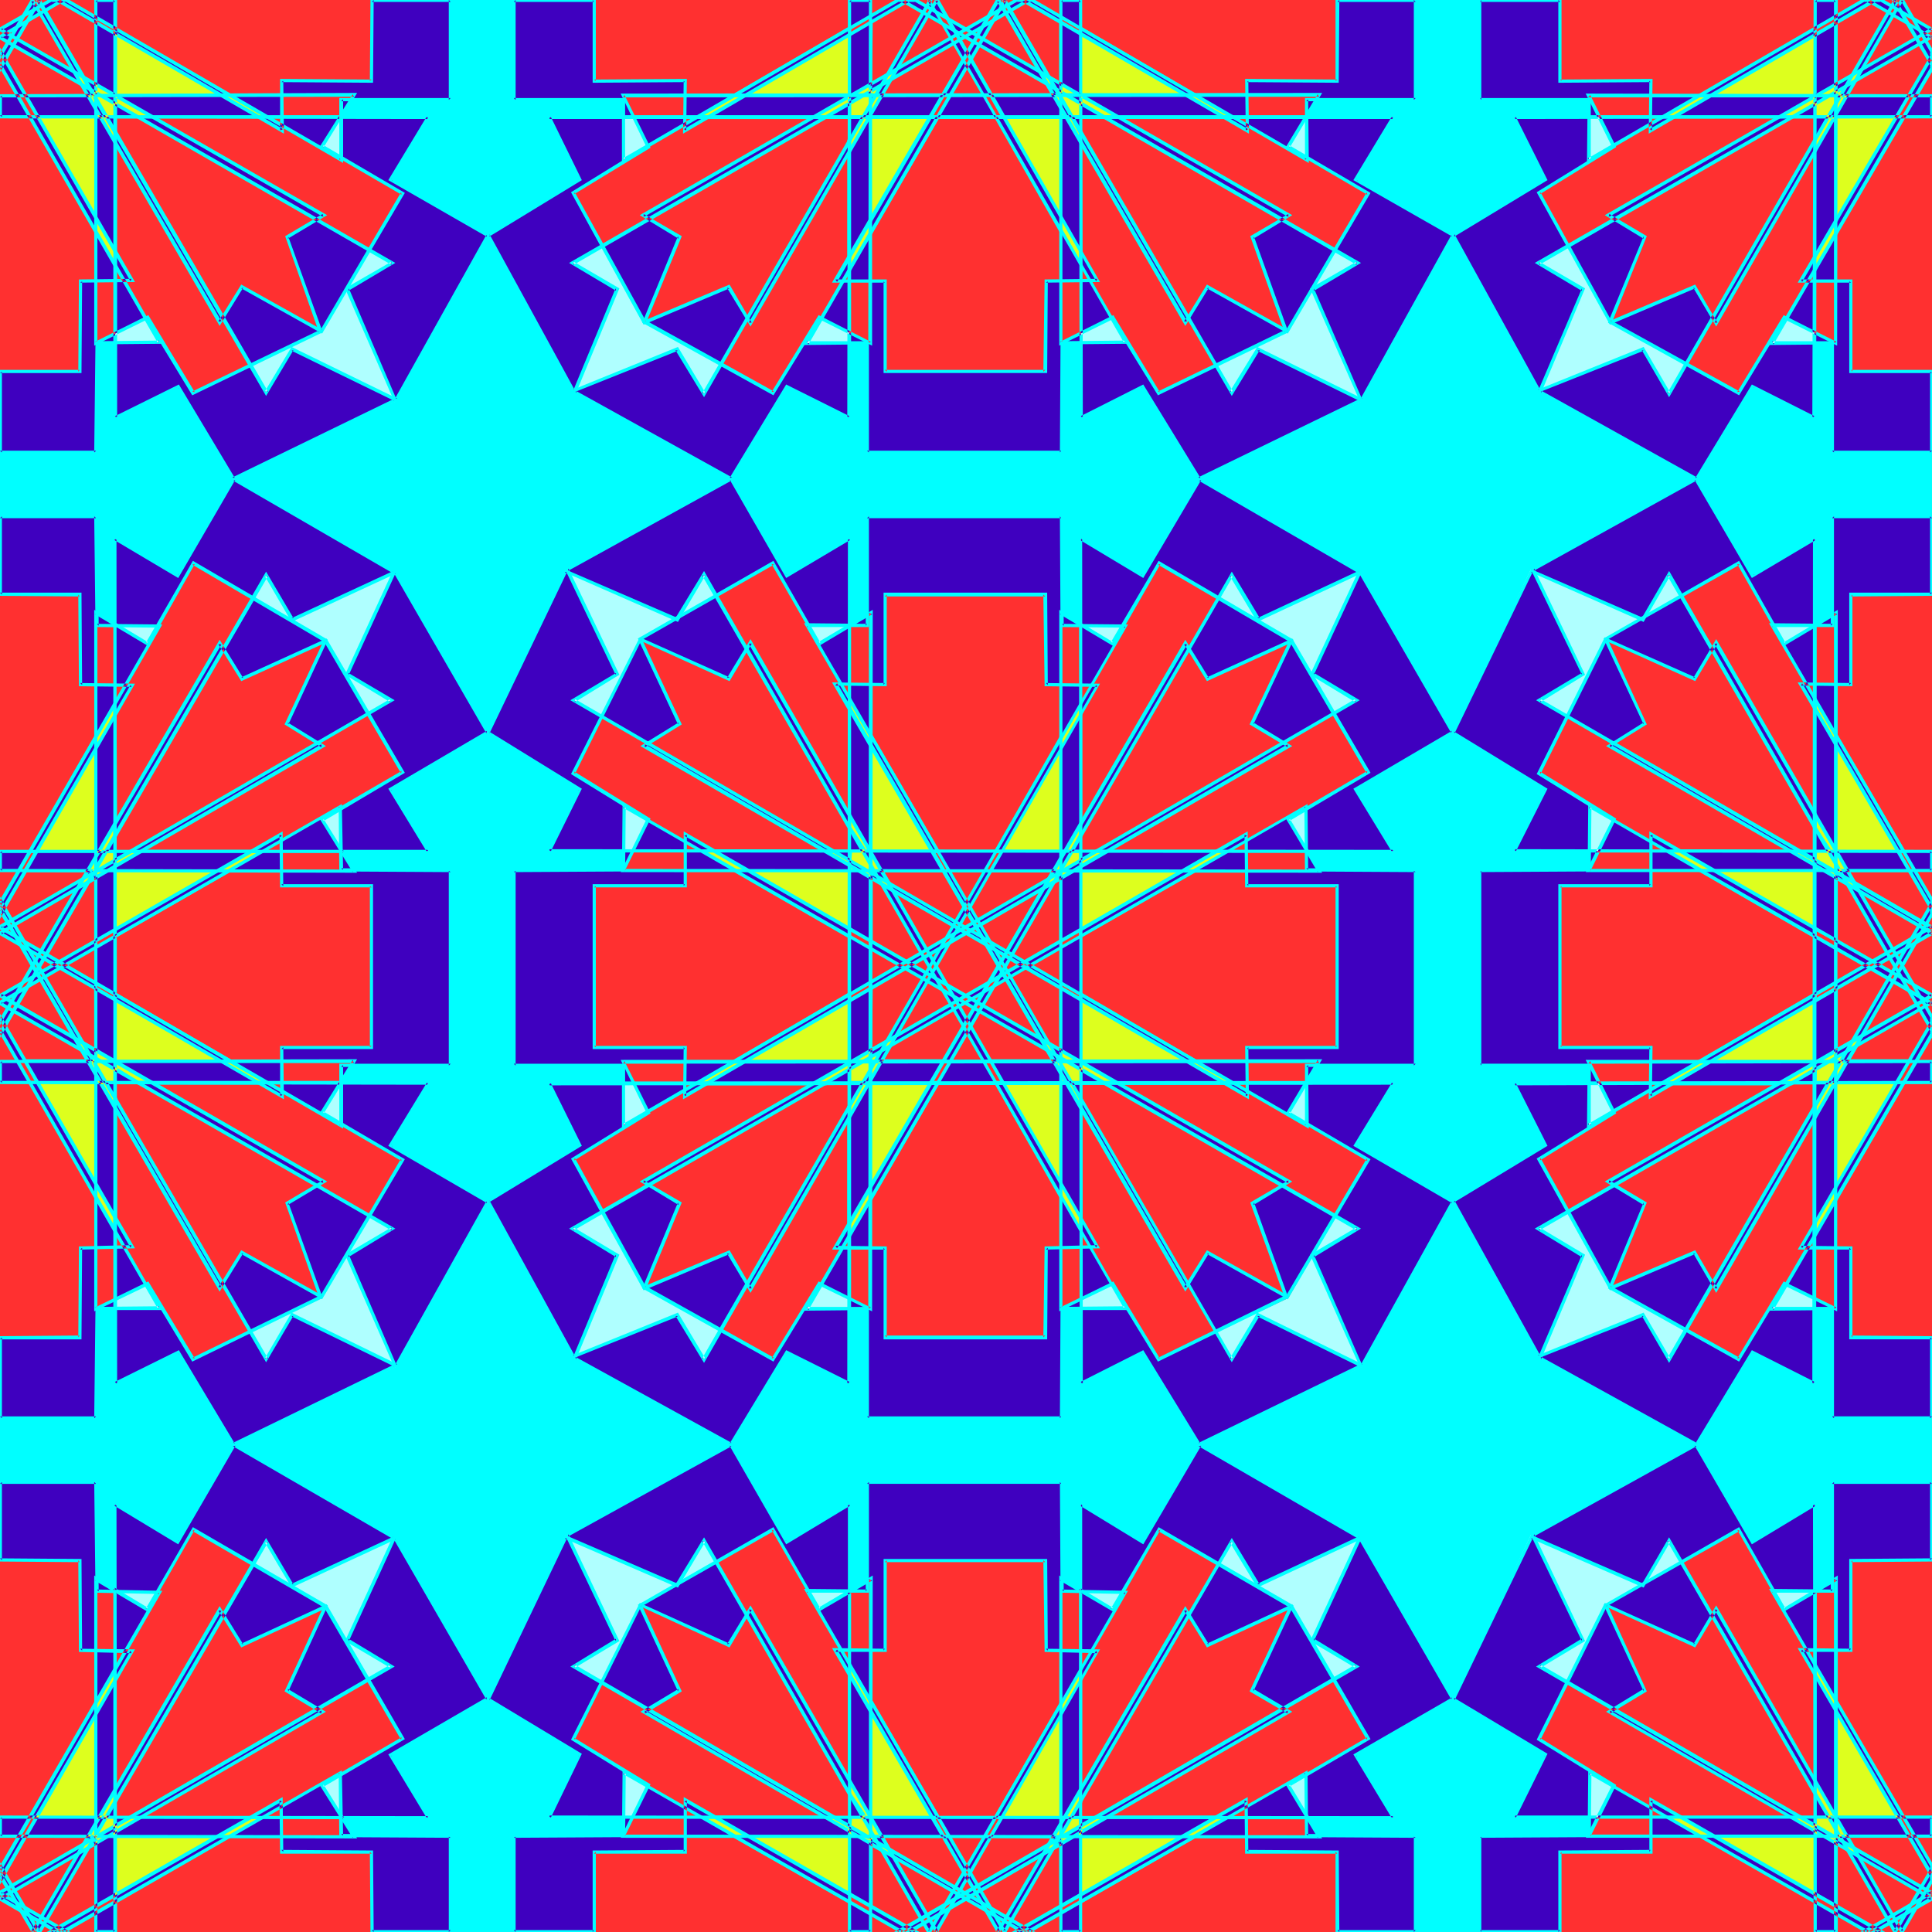
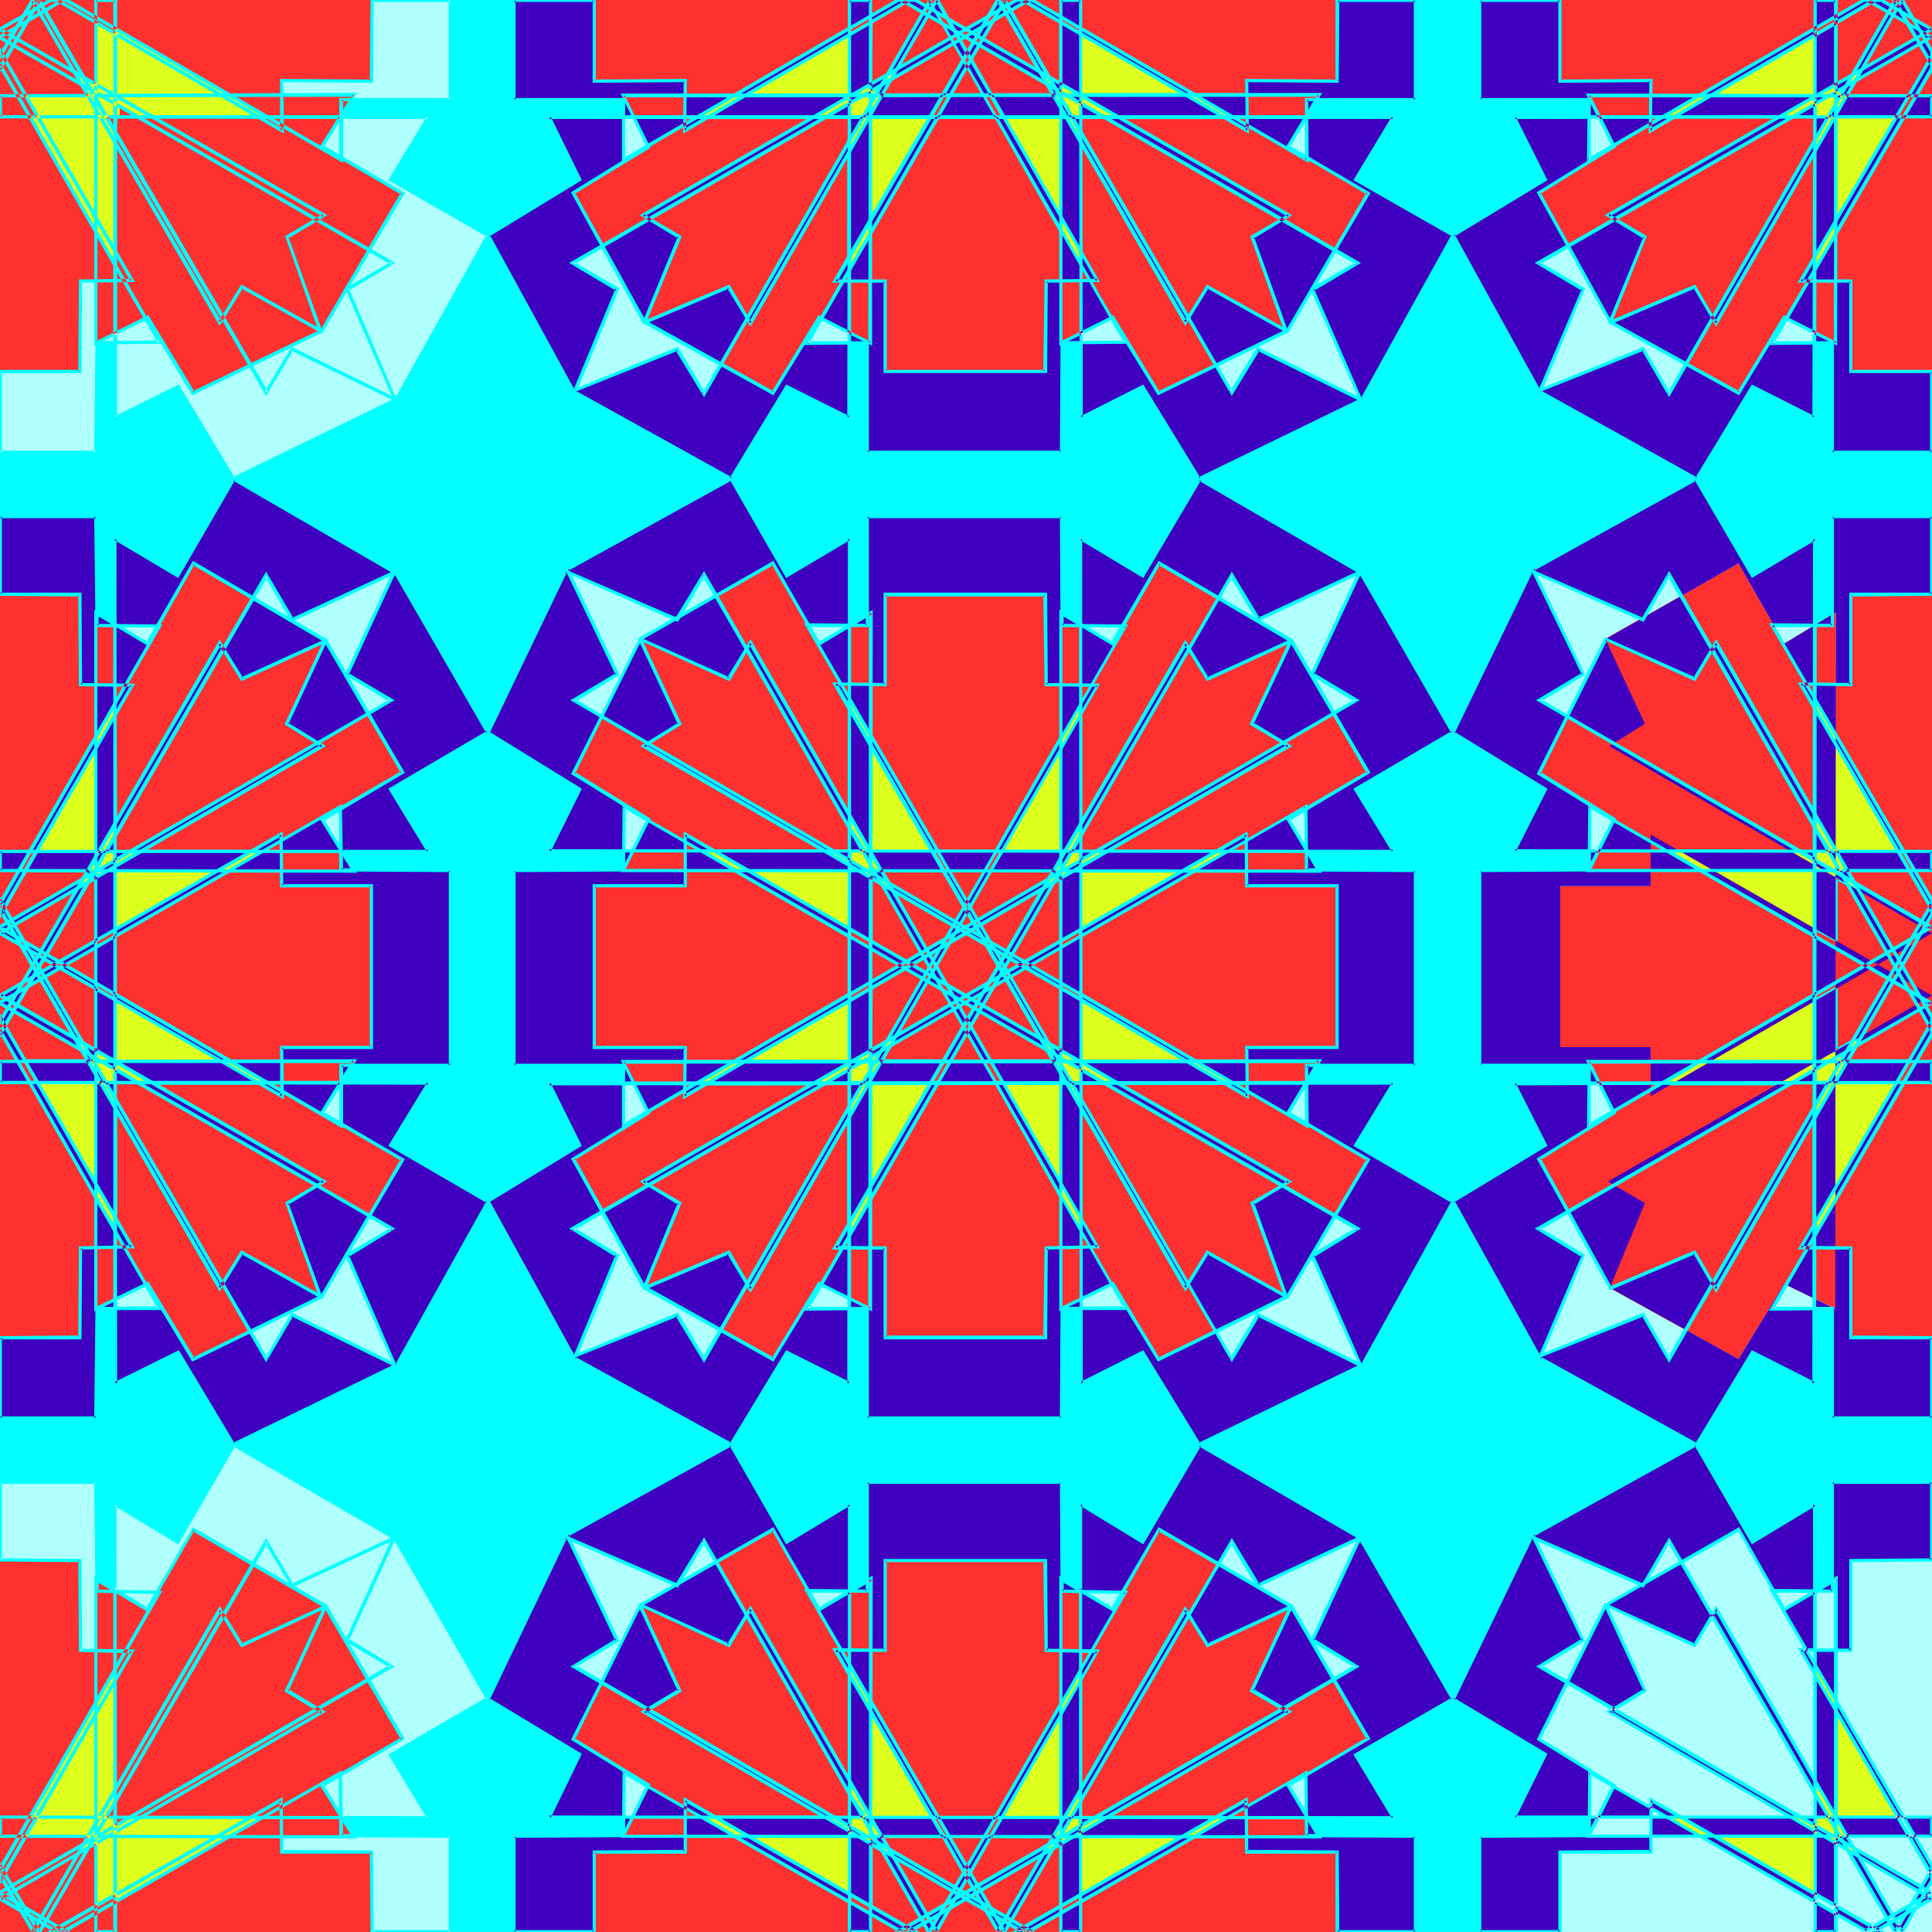
<svg xmlns="http://www.w3.org/2000/svg" fill-rule="evenodd" height="490.455" preserveAspectRatio="none" stroke-linecap="round" viewBox="0 0 3035 3035" width="490.455">
  <style>.brush1{fill:#0ff}.pen1{stroke:none}.brush2{fill:#afffff}.brush3{fill:#ff3030}.brush4{fill:#ddff1e}.brush5{fill:#3f00bf}</style>
  <path class="pen1 brush1" d="M0 0h3035v3035H0V0z" />
  <path class="pen1 brush2" d="M981 1337H862l48-98-144-88 122-257 260-142 88 152 99-58v136l27 1V811h305l1 172h30V846l98 58 88-152 253 146 146 253-153 88 59 98h-137v30l172 1v306l-172-1v28h137l-59 98 153 89-143 259-256 122-88-144-98 49v-119h-30l-1 173h-305v-173l-28 1v118l-98-49-87 144-248-135-135-247 144-88-48-97h117v-29l-172 1v-306l172-1 2-30z" />
  <path class="pen1 brush3" d="M1076 1368v24H933v253h143v23h-97l39 80-118 73 112 202 202 112 73-118 80 39v-96h23v141h252l1-141 24-1v97l81-39 72 118 204-96 125-218-125-73 48-81h-113v-22h142v-253h-142v-24h113l-48-81 125-73-120-209-208-120-73 126-81-49v114h-24l-1-142h-252v142l-22-1V962l-81 49-73-126-209 119-105 211 118 72-39 81h97z" />
  <path class="pen1 brush4" d="m1576 1701-20-34h99l-21-36 33 19v-97l31 18v-9l239 139h-203l-30-18v18h-20l14 25v208l-134-233h12zm122-242-31 18v-98l-28 16 16-27h-99l18-31h-10l134-232v208l-14 24h14v14l24-14h207l-231 134v-12zm-364 113 34-19-1 97 41-23-23 40h96l-19 34h11l-139 240v-203l22-37h-22v-21l-37 22h-202l239-140v10zm34-95-34-18v12l-232-134h208l25 14 1-18 19-2-20-30v-203l138 239h-9l18 31h-97l19 31-36-20v98z" />
  <path class="pen1 brush1" d="m1581 1704-22-39-3 5h104l-23-40-4 4 36 20v-101l-4 2 35 20v-13l-4 3 239 138 2-5h-203l2 1-35-21v23l3-3h-25l16 29v-1 208l5-1-133-233-3 4h17l-5-6h-16l140 246v-219l-14-25-2 4 22-1 1-20-5 2 31 19h214l-252-147v14l4-3-35-20v102l4-2-41-24 26 45 2-5h-103l22 39 2-5 5 6zm119-249-35 20 4 2v-103l-32 19 4 4 19-32h-104l3 4 20-34h-15l3 4 133-233-5-1v208-2l-16 29h19l-3-3v19l28-16h-1 207l-1-5-232 133 4 3v-16l-5 4v16l245-140h-219l-25 14 4 2v-16h-16l2 4 14-26v-218l-140 245h14l-2-4-20 34h103l-2-4-22 37 37-22-4-2v103l35-20-4-3 5-4zm-369 121 38-21-4-2-1 101 45-25-3-3-25 44h100l-2-4-21 38h15l-3-4-138 240 5 1v-203l-1 2 24-42h-26l3 3v-26l-41 25 1-1h-202l1 5 239-139-4-3v14l6-4v-15l-252 148h213l37-22-4-3 1 23 24 1-3-4-22 38v214l147-254h-16l2 4 22-38h-101l2 4 28-48-49 28 4 2 1-102-38 22 4 2-6 4zm34-99 4-2-38-21v17l4-3-232-134-1 5 208 1h-1l28 16 2-23-2 2 23-1-23-35v2-203l-5 1 138 240 3-4h-13l20 34 2-4h-102l21 36 4-4-40-22v102l6 4v-102l-4 2 44 25-24-40-2 4h102l-20-34-3 4h14l-146-252v214l20 31 2-5-20 2-2 21 4-2-25-14-220-1 246 142v-17l-4 2 38 20-6-4z" />
  <path class="pen1 brush5" d="m1010 1856 948-545 1 81h142v253h-142v77l-948-550 57-35-62-133 208-119 73 126 81-49-1 1094-80-39-73 118-201-112 55-133-58-34zm96 280 662-1152-100-1-1-172h-305v172l-95-1 668 1153 41-69 163 80 144-258-153-89 59-98-1327 1 48 97-144 88 135 244 163-65 42 70zm0-1233 662 1152h-100l-1 173h-305v-173l-95 1 668-1153 41 70 161-75 146 253-153 88 59 98H862l48-98-144-88 122-254 176 76 42-70zm1026 1027-70 42 76 174-254 123-88-144-98 49V846l98 58 88-152 253 146-75 161 69 41-1152 668v-95l-172 1v-306l172-1 2-100 1151 663zm-1233 0 1152-663 1 100 172 1v306l-172-1 1 95-1152-668 68-41-78-165 257-142 88 152 99-58-1 1328-98-49-87 144-247-135 67-162-70-42zm280 96-34-59-132 57-113-203 118-73-39-80 1093-1-48 81 125 73-127 216-125-70-35 57-550-949 78 1V934h252l1 142 81 1-545 949zm0-1017 545 950-81 1-1 141h-252v-141h-78l550-950 35 56 131-60 121 208-125 73 48 81H979l39-81-118-72 106-211 139 62 34-57zm846 847-58 34 53 147-200 98-72-118-81 39V962l81 49 73-126 207 121-61 131 57 35-948 550v-77H933v-253h143v-81l949 545z" />
  <path class="pen1 brush1" d="M1011 1854v5l948-546-4-2 1 83h145l-3-2v253l3-2h-145l1 79 4-2-948-551v5l58-36-63-135-1 3 209-119-4-1 74 129 84-50-5-3-1 1094 4-2-82-41-74 121 4-1-202-113 1 4 56-135-60-35-6 2 61 37-1-4-56 135 206 115 74-121-3 1 84 41 1-1102-86 51 4 1-74-129-213 122 63 135 1-3-60 37 956 555-1-82-2 3h144v-259h-144l2 3-1-86-955 550 6-2z" />
  <path class="pen1 brush1" d="m1106 2141 666-1160-104-1 3 3-1-175h-310v175l2-3-99-1 672 1161 44-73-4 1 165 81 146-262-154-90v4l62-103-1336 1 50 101 1-3-146 89 137 248 165-66-4-1 45 74 2-7-43-72-165 67 3 1-134-244-1 3 146-89-49-99-3 4 1327-1-2-4-61 100 155 90-1-3-143 258 3-2-165-81-43 72h5L1270 981l-3 4h98V811l-3 3h305l-2-3 1 174 102 1-2-3-663 1151h5l-2 7z" />
  <path class="pen1 brush1" d="M1108 904h-5l663 1152 2-4-102 1-1 175 2-3h-305l3 3v-175h-98l3 5 667-1153h-5l43 72 163-76-4-2 146 253 1-4-155 91 61 100 2-4-1327-1 3 4 49-99-146-90 1 3 122-254-4 1 178 78 43-73-2-7-45 74h4l-178-77-124 258 146 90-1-4-50 101 1336 1-62-102v4l154-91-148-256-163 76h4l-44-73-672 1161 99-1-2-3v176h310l1-176-3 3h104L1106 897l2 7z" />
  <path class="pen1 brush1" d="M2131 1933v-5l-73 43 78 176 1-4-255 124 4 1-90-147-99 50 4 3-1-1328-4 2 100 60 91-154-4 1 252 146-1-4-76 163 71 43v-5L978 1766l4 2v-97H807l3 3v-306l-3 2 175-1 1-102-4 2 1152 664 7-3-1160-667-1 104 2-3-174 1v312l174-1-2-3v100l1159-673-72-43v3l76-163-256-148-91 154 4-1-102-61 1 1337 101-51-4-1 89 147 259-126-77-176v4l74-45-7 3z" />
  <path class="pen1 brush1" d="M901 1928v5l1151-664-3-2 1 102 174 1-3-2v306l3-3h-174v97l4-2-1151-668v5l70-43-80-167-1 4 257-142-3-2 89 155 101-60-4-2-1 1328 4-3-100-50-89 147 4-1-247-136 2 4 68-164-72-43-7 2 74 45-1-4-68 164 251 138 88-147-3 1 102 51V841l-103 61 4 1-89-154-262 144 80 167 1-3-72 43 1160 673-1-100-3 3 175 1v-312l-175-1 3 3-1-104-1160 667 7-2z" />
  <path class="pen1 brush1" d="M1176 2024h5l-35-60-135 57 4 1-112-203-1 4 120-74-41-82-2 4 1093-1-2-5-50 84 128 75-1-4-127 216 3-1-127-71-36 58h5l-550-949-3 4 81 1V934l-3 3h252l-3-3 2 144 83 1-2-3-546 948 3 7 549-957-85-1 3 3-1-145h-257v145l2-3-83-1 555 957 37-60-3 1 127 71 130-220-128-75 1 4 51-86-1102 1 41 84 1-3-120 74 114 207 135-57-4-1 37 62-3-7z" />
  <path class="pen1 brush1" d="M1181 1011h-5l546 949 2-4-83 2-2 143 3-3h-252l3 3v-143l-81-1 3 4 550-949h-5l36 58 134-61-4-1 121 207 1-4-128 75 50 84 2-4-1093-1 2 4 41-83-120-74 1 4 105-211-3 1 141 64 35-59-2-7-37 61 4-1-141-63-108 215 120 74-1-4-41 84 1102 1-51-85-1 4 128-76-123-211-134 61 3 1-37-60-555 958h83l-2-3v144h257l1-144-3 3 85-2-549-957 2 7z" />
  <path class="pen1 brush1" d="M2024 1859v-5l-60 35 54 149 1-3-200 98 3 1-73-121-84 41 4 2V962l-4 3 84 50 74-129-4 1 208 122-1-4-63 133 60 36v-5l-949 551 4 2 1-79H933l3 2v-253l-3 2h146v-83l-4 2 949 546 6-3-956-550v86l2-3H931v259h145l-2-3-1 82 957-555-61-37v3l63-133-212-124-75 128h4l-85-51v1102l85-41-4-1 74 121 205-100-54-150-1 4 61-37-6 3z" />
  <path class="pen1 brush2" d="M2224 0v157l-172-1v28h137l-59 98 153 88-143 260-256 122-88-144-98 48V539h-30l-1 172h-305V539h-28v117l-98-48-87 144-248-136-135-247 144-87-48-98h117v-28l-172 1V0h1417z" />
  <path class="pen1 brush3" d="M933 0v127h143v23h-97l39 80-118 73 112 203 202 112 73-119 80 40v-97h23v142h252l1-142h24v97l81-40 72 119 204-97 125-217-125-74 48-81-113 1v-23h142V0H933z" />
  <path class="pen1 brush4" d="m1576 184-20-34h99l-21-36 33 18V36l31 17v-8l239 139h-203l-30-19v19h-20l14 25v207l-134-232h12zM1334 55l34-19-1 97 41-24-23 41h96l-19 34h11l-139 240V221l22-37h-22v-21l-37 21h-202l239-139v10z" />
  <path class="pen1 brush1" d="m1581 187-22-39-3 5h104l-23-41-4 4 36 21V36l-4 2 35 20V45l-4 2 239 139 2-5h-203l2 1-35-21v23l3-3h-25l16 29v-1 207l5-1-133-232-3 4h17l-5-6h-16l140 246V208l-14-25-2 4 22-1 1-21-5 3 31 19h214L1695 40v13l4-2-35-20v101l4-2-41-24 26 45 2-4h-103l22 39 2-5 5 6zM1331 59l38-21-4-2-1 102 45-26-3-4-25 45h100l-2-4-21 38h15l-3-5-138 241 5 1V221l-1 1 24-41h-26l3 3v-25l-41 23 1-1h-202l1 5 239-139-4-2v14l6-4V40l-252 147h213l37-22-4-2 1 23 24 1-3-5-22 38v214l147-253h-16l2 4 22-38h-101l2 4 28-49-49 29 4 2 1-102-38 22 4 2-6 4z" />
  <path class="pen1 brush5" d="m1472 0-293 508-34-58-132 57-113-204 118-73-39-80 1093-1-48 81 125 74-127 217-125-71-35 57L1569 0h-1l-256 442h78v142h252l1-142 81-1L1472 0zm-366 619L1461 0h-2l309 538-100 1-1 172h-305V539h-95L1580 0h-3l358 617 41-69 163 80 144-258-153-88 59-98H862l48 98-144 87 135 245 163-66 42 71zM807 0v157l172-1v95L1412 0h3l717 413-70 41 76 175-254 123-88-144-98 48V0h-31v539l81-40 72 119 200-97-53-149 58-34L1438 0h-9l-353 205v-78H933V0H807zm527 0v656l-98-48-87 144-247-136 67-162-70-41L1616 0h4l433 251-1-95 172 1V0h-123v127h-142v78L1606 0h-9l-587 338 58 34-55 133 201 113 73-119 80 40 1-539h-34z" />
  <path class="pen1 brush1" d="m1472-6-296 513h5l-35-60-135 57 4 1-112-203-1 3 120-73-41-83-2 4 1093-1-2-4-50 83 128 75-1-4-127 217 3-1-127-71-36 58h5L1570-3h-4l-259 447h83l-2-2v144h257l1-144-3 2 85-1L1472-6l-3 7 253 441 2-4-83 1-2 145 3-3h-252l3 3V439h-81l3 4L1570 2l-2 1h1l-3-1 296 510 37-60-3 1 127 71 130-221-128-75 1 4 51-86-1102 1 41 85 1-4-120 74 114 208 135-57-4-1 37 61L1474 1h-5l3-7z" />
  <path class="pen1 brush1" d="M1106 624 1466-2l-11-1 311 542 2-4-102 1-1 175 2-3h-305l3 3V536h-98l3 5L1584-3h-12l363 625 44-72-4 1 165 81 146-263-155-89 1 4 62-103H858l50 102 1-3-146 88 137 249 165-66-4-1 45 74 2-7-43-72-165 67 3 1-134-245-1 4 146-89-49-100-3 4h1327l-2-5-61 101 156 89-2-3-143 258 3-1-165-81-43 70h5L1580-2l-3 5h3l-3-5-314 544 99-1-2-2v174h310l1-174-3 2 104-1L1461-1l-2 4h2l-2-4-356 619 5-1-2 7z" />
  <path class="pen1 brush1" d="M805-2v161h174l-2-3v100L1413 2l-1 1h3l-1-1 717 414v-5l-73 42 78 177 1-4-255 124 4 1-90-147-99 50 4 2-1-658h-36v545l85-42h-4l74 120 205-99-54-150-1 3 61-37L1438-3h-10l-354 206 4 2 1-81-146 1 3 2V-2H805l2 5h126l-2-3v130l145-1-2-2-1 83L1430 2l-1 1h9l-2-1 588 339v-5l-60 35 54 151 1-4-200 97 3 1-73-121-84 42 4 2V0l-2 3h31l-3-3 1 661 101-51-4-1 89 147 259-126-77-177v4l74-44L1416-3h-5L978 249l4 2v-97H807l3 3V0l-3 3-2-5z" />
  <path class="pen1 brush1" d="m1332-2-1 658 4-2-100-50-89 147 4-1-247-137 2 4 68-164-72-42v5L1618 2l-2 1h4l-1-1 437 254-1-100-3 3h175V-2h-129v129l3-2-145-1 1 81 4-2L1607-3h-10l-592 341 61 37-1-4-56 136 206 114 74-120h-3l84 42V-2h-38l2 5h34l-3-3-1 539 4-2-82-42-74 121 4-1-202-112 1 4 56-136-60-35v5L1599 2l-2 1h9l-2-1 358 208-1-83-2 2 144 1 1-130-3 3h123l-3-3v157l3-3h-174v97l4-2L1621-3h-5L894 413l74 44-1-4-68 164 251 139 88-147-3 1 102 51V0l-3 3-2-5z" />
  <path class="pen1 brush2" d="M981 2855H862l48-99-144-87 122-258 260-142 88 153 99-59v137h27v-172h305l1 172h30v-137l98 59 88-153 253 146 146 254-153 87 59 99h-137v29l172 1v150H807v-150l172-1 2-29z" />
  <path class="pen1 brush3" d="M1076 2885v24H933v126h1168v-126h-142v-24h113l-48-81 125-73-120-208-208-121-73 126-81-48v113h-24l-1-142h-252v142h-22v-113l-81 48-73-126-209 119-105 211 118 72-39 81h97z" />
  <path class="pen1 brush4" d="m1368 2994-34-19v12l-232-132h208l25 13 1-18 19-1-20-31v-203l138 240h-9l18 30h-97l19 32-36-21v98zm330-18-31 18v-98l-28 16 16-27h-99l18-30h-10l134-232v208l-14 24h14v13l24-13h207l-231 132v-11z" />
  <path class="pen1 brush1" d="m1365 2994 4-2-38-22v17l4-2-232-133-1 5h208-1l28 16 2-23-3 3 24-2-23-34v1-203l-5 1 138 240 3-4h-13l20 34 2-4h-101l20 36 4-3-40-23v102l6 5v-103l-5 3 45 25-24-41-2 4h102l-20-34-3 4h14l-146-252v214l20 31 3-4-21 1-2 21 4-2-25-14h-220l246 140v-17l-4 2 38 22-6-5zm335-22-35 20 4 2v-102l-31 18 3 4 19-31-104-1 3 4 20-34h-15l3 4 133-232-5-1v208-2l-16 28h19l-3-2v18l28-16h-1 207l-1-5-232 133 4 2v-15l-5 4v16l245-140h-219l-25 14 4 2v-16h-16l2 4 14-24v-219l-140 244h14l-2-4-20 34 103 1-2-4-22 36 37-21-4-3v103l35-20-4-3 5-4z" />
  <path class="pen1 brush5" d="m1569 3035-257-443 78 1v-142h252l1 142 81 1-253 441h1l-293-508-34 57-139-63-106 211 118 72-39 81h1093l-48-81 125-73-121-208-131 61-35-56-294 507h1zm-108 0 307-534-100-1-1-172h-305v172l-95-1 310 536h2l356-614 41 69 161-75 146 254-153 87 59 99H862l48-99-144-87 122-254 176 75 42-70 353 615h2zm763 0h-123v-126h-142l-1-81-361 207h10l-596-346 57-33-62-134 208-120 73 126 81-48v555h-34l1-672-99 59-88-153-257 142 78 166-68 41 719 417h-4l435-250 1 99 172 1v150zm-526 0h-31v-555l81 48 73-126 207 121-61 133 57 33-596 346h10l-362-207v81H933v126H807v-150l172-1 2-99 435 250h-5l720-417-69-41 75-162-253-146-88 153-98-59v672z" />
  <path class="pen1 brush1" d="m1573 3037-258-446-3 4h81v-144l-3 3h252l-3-3 2 144 83 2-2-4-256 444h10l-297-515-37 61 4-1-141-64-108 215 120 74-1-4-41 84 1102 1-51-85-1 4 128-75-123-212-134 62 3 1-37-60-299 514h10l-4-5h-1l2 4 295-506h-5l36 58 134-62-4-1 121 208 1-4-128 75 50 83 2-4-1093-1 2 4 41-83-120-73 1 3 105-211-3 1 141 65 35-59-5-1 293 508 3-4h-1l2 4 255-445-85-1 3 3-1-144h-257v144l2-3-83-1 259 447 3-4 4 5z" />
  <path class="pen1 brush1" d="m1462 3037 310-538-104-2 3 3-1-174h-310v174l2-3-99-1 313 541h4l357-614h-5l43 71 163-76-4-1 146 253 2-4-156 90 61 101 2-4-1327-1 3 4 49-101-146-88 1 4 122-255-4 1 178 77 43-72-5-1 354 616h5l-1-5h-2l2 1-355-618-45 74 4-1-178-77-124 260 146 88-1-4-50 102 1336 1-62-103-1 4 155-90-148-257-163 76 4 1-44-73-359 617 3-1h-2l3 1-310-535-3 4h98v-174l-3 3h305l-2-3 1 174 102 2-2-4-308 533 3-1 1 5z" />
  <path class="pen1 brush1" d="m2221 3035 3-3h-123l3 3-1-128-144-1 2 3-1-86-374 214h30l-603-350v5l58-35-63-136-1 3 209-119-4-2 74 129 84-49-5-3v555l3-3h-34l3 3v-677l-103 62 4 1-89-155-262 144 80 168 1-4-72 44 723 419 1-5h-4l1 5 435-250-3-2 1 101 174 1-3-2v150l6 2v-155l-175-1 3 3-1-103-449 256h25l-727-422v5l70-42-80-168-1 4 257-142-3-1 89 155 101-61-4-2v674h38l1-562-86 51 4 1-74-128-213 122 63 136 1-4-60 36 599 348 2-5h-10l1 5 361-207-4-2 1 84h145l-3-3v128h129l-6-2z" />
  <path class="pen1 brush1" d="m1695 3035 3-3h-31l2 3v-555l-4 3 84 49 74-129-4 2 208 121-1-4-63 135 60 35v-5l-605 350h30l-374-214v86l2-3-145 1v128l2-3H807l3 3v-150l-3 2 175-1 1-101-4 2 436 250 1-5h-5l2 5 723-419-72-44v4l76-164-256-148-91 154h4l-102-62v677l5 2v-674l-4 2 100 61 91-155-4 1 252 146-1-4-76 164 71 42v-5l-728 422h25l-448-256-1 103 2-3-174 1v155h131v-128l-3 3h146v-84l-4 2 361 207 2-5h-10l2 5 600-348-61-36v4l63-135-212-123-75 128 4-1-85-51v562h36l-5-2z" />
  <path class="pen1 brush2" d="M0 811h151l1 172h28V846l99 58 88-152 253 146 146 253-152 88 59 98H535l1 30 172 1v306l-172-1v28h137l-59 98 152 89-143 259-257 122-87-144-98 49v-119h-29l-1 173H0V811z" />
  <path class="pen1 brush3" d="M0 2101h125l1-141 24-1v97l82-39 72 118 202-96 126-218-126-73 50-81H442v-22h142v-253H442v-24h114l-50-81 126-73-120-209-208-120-72 126-82-49v114h-24l-1-142H0v1167z" />
  <path class="pen1 brush4" d="m59 1701-19-34h99l-21-36 32 19v-97l31 18v-9l240 139H218l-30-18v18h-21l14 25v208L48 1701h11zm122-242-31 18v-98l-27 16 15-27H40l18-31H48l132-232 1 208-14 24h14v14l24-14h208l-232 134v-12z" />
  <path class="pen1 brush1" d="m64 1704-22-38-2 4h104l-24-40-3 4 36 20v-101l-4 2 35 20v-13l-4 3 239 138 2-5H218l1 1-34-21v23l3-3h-26l17 29-1-1v208l6-1-134-233-2 4h16l-5-6H44l140 246v-219l-15-25-2 4 23-1v-20l-4 2 31 19h214l-253-147v14l4-3-34-20v102l4-2-42-24 27 45 2-5H36l21 38 2-4 5 6zm120-249-35 20 4 2v-103l-32 19 4 3 17-31H40l2 4 21-34H48l2 4 133-233-5-1v208l1-2-17 29h19l-3-3v19l29-16h-2 208l-1-5-232 133 4 3v-16l-6 4v16l245-140H205l-25 14 4 2v-16h-17l2 4 15-26-1-218-139 245h14l-3-4-20 34h103l-2-4-20 37 36-22-4-2v103l34-20-4-3 6-4z" />
  <path class="pen1 brush5" d="m0 1564 442-253v81h142v253H442l1 77L0 1466l507-294-56-35 61-131-208-121-72 126-82-49v1094l82-39 72 118 200-98-53-147 58-34L0 1564zm0-145 250-435-98-1-1-172H0v123h125l1 142 81 1L0 1436v-7l345 595 35-57 125 70 127-216-126-73 50-81H0v34h673l-59 98 152 89-143 258-164-80-41 69L0 1415v4zm0 809v-127h125l1-141 81-1L0 1599v6l345-595 35 56 132-60 120 208-126 73 50 81H0v-31h673l-59-98 152-88-146-253-161 75-41-70L0 1624v-4l250 435h-98l-1 173H0zm0-651v-3l535-307 1 100 172 1v306l-172-1v95L0 1458v-3l615-355-69-41 74-161-253-146-88 152-99-58 1 1328 98-49 87 144 255-123-75-174 70-42L0 1577z" />
  <path class="pen1 brush1" d="M2 1561v5l441-253-4-2 1 83h144l-3-2v253l3-2H440v79l4-2L2 1464l1 2-1 2 510-296-60-37 1 3 62-133-212-124-74 129 4-1-85-51v1102l85-41-4-1 73 121 205-100-54-150-1 4 62-37L2 1561l-7 3 513 295-1-5-59 35 53 149 2-3-201 98 4 1-73-121-84 41 4 2V962l-4 3 84 50 73-129-4 1 208 122-1-4-62 133 58 36v-5L-2 1464v4l448 259-1-82-3 3h144v-259H442l3 3-1-86-449 258 7-3z" />
  <path class="pen1 brush1" d="m-2 1429 257-448-103-1 3 3-1-175H-2v128l127 1-2-3 1 144 83 1-2-3-207 359 5 1v-7l-5 2 347 598 37-60-3 1 127 71 130-220-128-75v4l53-86-563 1v38l675 1-2-4-61 100 155 90-1-3-144 258 4-2-166-81-42 72h5L-2 1405v24l5-10v-4l-5 1 420 724 43-73-3 1 166 81 146-262-155-90 1 4 62-103H0l3 3v-34l-3 3h556l-2-5-52 84 129 75-1-4-127 216 3-1-127-71-36 58h5L-2 1419v28l214-373-86-1 3 3-1-145H0l3 3V811l-3 3h151l-3-3 2 174 100 1-2-3-250 434 5 2-5 10z" />
  <path class="pen1 brush1" d="m0 2225 3 3v-127l-3 3h128l1-144-3 3 86-2-214-372v25l350-602h-5l36 58 134-61-4-1 121 207 1-4-129 75 52 84 2-4-556-1 3 3v-31l-3 3h678l-62-102-1 4 155-91-148-256-164 76h3l-43-73-420 724 5 2v-4l-5 1 250 435 2-4-100 1-2 175 3-3H0l-2 6h156l1-176-3 3h103L-2 1610v24l423-729h-5l42 72 164-76-4-2 146 253 1-4-155 91 61 100 2-4H-2v35l563 1-53-85v4l128-76-123-211-134 61 3 1-37-60-347 598 5 2v-6l-5 1 207 360 2-4-83 2-1 143 2-3-127 1v132l2-6z" />
  <path class="pen1 brush1" d="m2 1574 1 3v-3l-1 3 534-308-4-2 1 102 175 1-3-2v306l3-3H533v97l5-2L2 1455l1 3v-3l-1 3 618-358-73-43 1 3 75-163-257-148-89 154 4-1-103-61v1337l103-51-4-1 88 147 259-126-76-176-1 4 74-45L2 1574l-4 4 617 355v-5l-73 43 77 176 1-4-255 124 4 1-88-147-101 50 4 3-1-1328-4 2 101 60 90-155-4 2 252 146-1-4-75 163 71 43v-5L-2 1454v5l541 314v-100l-3 3 174 1v-312l-174-1 3 3-2-104-539 310v5l4-4z" />
  <path class="pen1 brush2" d="M708 0v157l-172-1v28h137l-59 98 152 88-143 260-257 122-87-144-98 48V539h-29l-1 172H0V0h708z" />
  <path class="pen1 brush3" d="M0 584h125l1-142h24v97l82-40 72 119 202-97 126-217-126-74 50-81-114 1v-23h142V0H0v584z" />
  <path class="pen1 brush4" d="m59 184-19-34h99l-21-36 32 18V36l31 17v-8l240 139H218l-30-19v19h-21l14 25v207L48 184h11z" />
-   <path class="pen1 brush5" d="M81 0h8l354 205-1-78h142V0h124v157l-172-1v95L103 0h-3L0 57v2l616 354-70 41 75 175-255 123-87-144-98 48V0h-31v539l82-40 72 119 200-97-53-149 58-34L0 46 81 0zM60 0l358 617 41-69 164 80 143-258-152-88 59-98H0v-34l556-1-50 81 126 74-127 217-125-71-35 57L51 0 0 87v-6l207 360-81 1-1 142H0v127h151l1-172 98-1L0 103v4L63 0h-3z" />
  <path class="pen1 brush1" d="m82 2-1 1h8l-1-1 358 208-1-83-3 2 144 1 1-130-3 3h124l-3-3v157l3-3H533v97l5-2L104-3h-5L-2 56v5l617 355v-5l-73 42 77 177 1-4-255 124 4 1-88-147-101 50 4 2V-2h-36v545l85-42h-4l73 120 205-99-54-150-1 3 62-37L2 44l1 2-1 2L82 2l-2-5-82 47v4l510 293-1-5-59 35 53 151 2-4-201 97 4 1-73-121-84 42 4 2V0l-3 3h31l-3-3v661l103-51-4-1 88 147 259-126-76-177-1 4 74-44L2 57l1 2v-2l-1 3 99-58-1 1h3l-1-1 437 254V156l-3 3h174V-2H582l-1 129 3-2-144-1v81l5-2L90-3H80l2 5z" />
  <path class="pen1 brush1" d="m55-3 363 625 43-72-3 1 166 81 146-263-155-89 1 4 62-103H0l3 3v-34l-3 3 556-1-2-4-52 83 129 75-1-4-127 217 3-1-127-71-36 58h5L51-5-2 86l5 1v-6l-5 1 207 360 2-4-83 1-1 145 2-3H-2v132h156l1-174-3 2 103-1L-2 93v24L67-3H55l5 6h3l-3-5-62 107 5 2v-4l-5 1 250 435 2-4-100 1-2 175 3-3H0l3 3V584l-3 2h128l1-144-3 2 86-1L-2 71v26L54 2h-5l296 510 37-60-3 1 127 71 130-221-128-75v4l53-86-563 2v38l675 1-2-5-61 101 155 89-1-3-144 258 4-1-166-81-42 70h5L63-2l-3 5-5-6z" />
  <path class="pen1 brush2" d="M0 2328h151l1 172h28v-137l99 59 88-153 253 146 146 254-152 87 59 99H535l1 29 172 1v150H0v-707z" />
  <path class="pen1 brush3" d="M584 3035v-126H442v-24h114l-50-81 126-73-120-208-208-121-72 126-82-48v113h-24l-1-142H0v584h584z" />
  <path class="pen1 brush4" d="m181 2976-31 18v-98l-27 16 15-27H40l18-30H48l132-232 1 208-14 24h14v13l24-13h208l-232 132v-11z" />
-   <path class="pen1 brush5" d="M708 3035H584v-126H442v-81L80 3035h9l-89-52 507-294-56-33 61-133-208-121-72 126-82-48v555h31l-1-672 99 59 88-153 253 146-74 162 69 41L0 2973v1l104 61h-5l436-250 1 99 172 1v150zM0 2936l250-435-98-1-1-172H0v123h125l1 142 81 1L0 2953v-7l52 89h-1l294-507 35 56 132-61 120 208-126 73 50 81H0v-30h673l-59-99 152-87-146-254-161 75-41-69-355 614h-2L0 2932v4z" />
  <path class="pen1 brush1" d="m705 3035 3-3H584l3 3-1-128-144-1 3 3-1-86-374 214h29l-97-57v5l510-296-60-36 1 4 62-135-212-123-74 128 4-1-85-51v562h36l-1-674-4 2 101 61 90-155-4 1 252 146-1-4-75 164 71 42v-5L-2 2971v5l105 61 1-5h-5l2 5 435-250-4-2 1 101 175 1-3-2v150l5 2v-155l-174-1 3 3-2-103-448 256h25L2 2972l1 2v-1l-1 2 618-357-73-44 1 4 75-164-257-148-89 155 4-1-103-62v677l3-3h-31l3 3v-555l-4 3 83 49 74-129-4 2 208 121-1-4-62 135 58 35v-5L-5 2983l93 54 1-5h-9l2 5 361-207-4-2 1 84h144l-3-3 1 128h128l-5-2z" />
  <path class="pen1 brush1" d="m-2 2946 257-447-103-2 3 3-1-174H-2v127l127 1-2-3 1 144 83 2-2-4-207 359 5 1v-7l-5 2 52 88 2-4h-1l3 4 294-506h-5l36 58 134-62-4-1 121 208 1-4-129 75 52 83 2-4-556-1 3 3v-30l-3 2 678 1-62-103-1 4 155-90-148-257-164 76 3 1-43-73-358 617 3-1h-2l2 1-65-111v24l5-10v-4l-5 1 61 104h5l357-614h-5l42 71 164-76-4-1 146 253 1-4-155 90 61 101 2-4-675-1v35l563 1-53-85v4l128-75-123-212-134 62 3 1-37-60-298 514h10l-59-101v28l214-373-86-1 3 3-1-144-128-1 3 3v-123l-3 3h151l-3-3 2 174 100 2-2-4-250 434 5 2-5 10z" />
  <path class="pen1 brush2" d="M2497 1337h-118l48-98-144-88 122-257 259-142 89 152 98-58v136l28 1-1-172h157v1417h-157l1-173-29 1v118l-97-49-88 144-246-135-136-247 144-88-48-97h118v-29l-172 1v-306l172-1v-30z" />
  <path class="pen1 brush3" d="M2593 1368v24h-142v253h142v23h-98l40 80-118 73 111 202 203 112 72-118 81 39v-96h24v141h127V934h-127v142l-24-1V962l-81 49-72-126-210 119-104 211 118 72-40 81h98z" />
  <path class="pen1 brush4" d="m2884 1477-33-18v12l-232-134h207l25 14 2-18 18-2-20-30v-203l139 239h-8l17 31h-98l19 31-36-20v98zm-33 95 33-19v97l41-23-24 40h98l-21 34h12l-139 240v-203l21-37h-21v-21l-37 22h-203l240-140v10z" />
  <path class="pen1 brush1" d="m2881 1477 4-2-37-21v17l4-3-232-134-1 5 207 1h-1l28 16 2-23-2 2 23-1-23-35 1 2v-203l-5 2 139 239 2-4h-13l19 34 3-4h-103l21 36 4-4-40-22v102l6 4v-102l-4 2 44 25-23-40-3 4h102l-19-34-2 4h13l-147-252v214l21 31 2-5-21 2-2 21 4-2-25-14-219-1 246 142v-17l-4 2 37 20-6-4zm-33 100 38-22-5-2v101l46-25-4-3-27 44h103l-3-5-22 39h16l-2-4-139 240 5 1v-203l-1 1 23-41h-25l3 3v-26l-41 25 1-1h-203l2 5 240-139-5-3v15l6-5v-15l-253 148h214l38-22-5-3 1 23 23 1-2-4-22 38v213l147-253h-17l3 5 22-39h-102l3 5 29-49-50 28 4 2v-102l-38 22 5 2-6 5z" />
  <path class="pen1 brush5" d="m3035 1466-507-294 56-35-62-133 209-119 72 126 81-49-1 1094-80-39-72 118-202-112 55-133-58-34 509-292-442-253v81h-142v253h142v77l442-256zm-413 670 413-717v-4l-251-433 95 1-1-172h157v123h-127v142l-79-1 206 354v7l-339 590-34-59-132 57-113-203 118-73-40-80 540-1v34l-656 1 48 97-144 88 134 244 164-65 41 70zm413-799h-656l48-98-144-88 123-254 175 76 41-70 413 717v4l-251 432 95-1-1 173h157v-127h-127v-141h-79l206-355v-6l-339-590-34 57-140-62-105 211 118 72-40 81h540v-31zm0 118v3l-617-358 69-41-79-165 256-142 89 152 98-58-1 1328-97-49-88 144-246-135 68-162-70-42 618-356v3l-537-310-1 100-172 1v306l172-1-1 95 539-313z" />
-   <path class="pen1 brush1" d="m3037 1468-5-2 5-2-508-295v5l58-36-62-135-2 3 210-119-4-1 73 129 84-50-5-3v1094l4-2-83-41-73 121 4-1-203-113 2 4 55-135-59-35-1 5 514-295-450-258v86l2-3h-145v259h145l-2-3-1 82 447-259 1-7-447 259 4 2 1-79h-145l2 2v-253l-2 2h145v-83l-4 2 442 253v-5l-513 295 61 37v-4l-56 135 206 115 73-121-3 1 84 41 1-1102-85 51 3 1-73-129-213 122 63 135v-3l-59 37 515 299v-10l-1 7z" />
  <path class="pen1 brush1" d="m2622 2141 416-722v-5l-252-433-2 4h97V811l-3 3h157l-3-3v123l3-3h-130v145l3-3-84-1 209 359-1-2v7l1-2-340 590h5l-35-60-134 57 3 1-112-203-1 4 120-74-41-82-3 4 540-1-3-3v34l3-3-661 1 51 101 1-3-147 89 137 248 166-66-3-1 43 74 2-7-42-72-166 67 4 1-135-244-1 3 147-89-50-99-2 4 658-2v-38h-546l42 84 1-3-120 74 115 207 134-57-3-1 36 62 342-595v-8l-207-355-2 4 81 1V934l-2 3 129-1V808h-161v175l3-3-100-1 254 437-1-1v4l1-2-414 717h5l-2 7z" />
  <path class="pen1 brush1" d="m3037 1335-658-1 2 4 50-99-147-90 1 3 123-254-3 1 177 78 42-73h-5l414 717-1-1v4l1-2-254 437 100-1-3-3v176h161v-132l-129-1 2 3v-143l-81-1 2 4 207-356v-7l-342-594-36 61 3-1-142-63-107 215 120 74-1-4-42 84h546v-35l-5 2v31l3-3h-540l3 4 41-83-120-74 1 4 105-211-4 1 142 64 35-59h-5l340 589-1-1v6l1-2-209 360h84l-3-3v144h130l-3-3v127l3-3h-157l3 3v-175h-97l2 5 252-433v-6l-416-722-43 74h3l-177-77-126 258 147 90-1-4-51 101 661 1-3-3 5-2z" />
  <path class="pen1 brush1" d="m3037 1458-5-3v3l5-3-617-357v5l70-43-80-167-1 4 256-142-3-1 90 154 101-60-5-2-1 1328 4-3-99-50-89 147 3-1-246-136 1 4 69-164-72-43v5l618-356-4-3v3l4-3-541-311-1 104 3-3-175 1v312l175-1-3-3-1 100 544-315 1-7-544 315 5 2v-97h-174l2 3v-306l-2 2 174-1 1-102-4 2 542 313v-12l-627 360 74 45v-4l-70 164 251 138 90-147-4 1 101 51 1-1337-102 61 4 1-91-154-261 144 81 167v-3l-72 43 625 363v-12l-1 7z" />
  <path class="pen1 brush2" d="M3035 711h-157l1-172h-29v117l-97-48-88 144-246-136-136-247 144-87-48-98h118v-28l-172 1V0h710v711z" />
  <path class="pen1 brush3" d="M2451 0v127h142v23h-98l40 80-118 73 111 203 203 112 72-119 81 40v-97h24v142h127V0h-584z" />
  <path class="pen1 brush4" d="m2851 55 33-19v97l41-24-24 41h98l-21 34h12l-139 240V221l21-37h-21v-21l-37 21h-203l240-139v10z" />
  <path class="pen1 brush5" d="M2325 0h126v127h142v78L2946 0h8l81 46-509 292 58 34-55 133 202 113 72-119 80 40 1-539h-33l-1 656-97-48-88 144-246-136 68-162-70-41 618-356v2L2932 0h-3l-433 251 1-95-172 1V0zm297 619L2978 0h-3l60 103v4l-251 432h95l-1 172h157V584h-127V442h-79l206-355v-5l-47-82-292 508-34-58-132 57-113-204 118-73-40-80h540v34h-656l48 98-144 87 134 245 164-66 41 71z" />
  <path class="pen1 brush1" d="m2327 0-2 3h126l-3-3v130l145-1-2-2-1 83L2948 2l-2 1h8l-1-1 85 49V41l-517 297 61 37v-4l-56 136 206 114 73-120h-3l84 42 1-545h-38l-2 658 4-2-99-50-89 147 3-1-246-137 1 4 69-164-72-42v5l618-356-4-3v2l4-2-103-60h-5l-434 252 5 2v-97h-174l2 3V0l-5-2v161h175l-3-3-1 100L2930 2l-1 1h3l-1-1 107 61V53l-627 360 74 44v-4l-70 164 251 139 90-147-4 1 101 51 1-661-3 3h33l-3-3v539l4-2-83-42-73 121 4-1-203-112 2 4 55-136-59-35-1 5 509-293-4-2 4-2-81-47h-10l-354 206 4 2 1-81-145 1 2 2V-2h-131l5 2z" />
  <path class="pen1 brush1" d="M2622 624 2982-2l-12-1 63 107-1-1v4l1-2-254 437 100-1-3-2v174h161V581h-129l2 3V439h-81l2 4 207-355v-7l-50-87-295 513h5l-35-60-134 57 3 1-112-203-1 3 120-74-41-82-3 4h540l-3-3v34l3-3h-661l51 102 1-3-147 88 137 249 166-66-3-1 43 74 2-7-42-72-166 67 4 1-135-245-1 4 147-89-50-100-2 4 658-1v-38l-546-1 42 85 1-4-120 74 115 208 134-57-3-1 36 61L2990 1h-4l47 82-1-1v5l1-1-209 358h84l-3-2v144h130l-3-2v127l3-3h-157l3 3V536h-97l2 5 252-433v-6L2978-2l-3 5h3l-3-4-356 619 5-1-2 7z" />
  <path class="pen1 brush2" d="M2497 2855h-118l48-99-144-87 122-258 259-142 89 153 98-59v137h28l-1-172h157v707h-710v-150l172-1v-29z" />
-   <path class="pen1 brush3" d="M2593 2885v24h-142v126h584v-584h-127v142h-24v-113l-81 48-72-126-210 119-104 211 118 72-40 81h98z" />
  <path class="pen1 brush4" d="m2884 2994-33-19v12l-232-132h207l25 13 2-18 18-1-20-31v-203l139 240h-8l17 30h-98l19 32-36-21v98z" />
  <path class="pen1 brush5" d="m3035 2973-106 62h4l-435-250-1 99-172 1v150h126v-126h142v-81l362 207h-10l90-52-507-294 56-33-62-134 209-120 72 126 81-48v555h-33v-672l-98 59-89-153-256 142 79 166-69 41 617 356v-1zm-57 62 57-99v-4l-251-433 95 1-1-172h157v123h-127v142l-79-1 206 355v6l-47 82-292-508-34 57-140-63-105 211 118 72-40 81h540v-30h-656l48-99-144-87 123-254 175 75 41-70 354 615h2z" />
  <path class="pen1 brush1" d="m3038 2968-119 69h24l-448-256-1 103 3-3-175 1v155h131v-128l-2 3h145v-84l-4 2 361 207 2-5h-10l1 5 94-54-511-296v5l58-35-62-136-2 3 210-119-4-2 73 129 84-49-5-3v555l3-3h-33l3 3v-677l-102 62h4l-91-154-261 144 81 168v-4l-72 44 625 361v-11l-6 5v1l5-2-617-357v5l70-42-80-168-1 4 256-142-3-1 90 155 101-61-5-2 1 674h38v-562l-85 51 3 1-73-128-213 122 63 136v-4l-59 36 510 296v-5l-98 57h30l-374-214v86l2-3-145 1v128l3-3h-126l2 3v-150l-2 2 174-1 1-101-4 2 436 250 1-5h-4l1 5 107-62-5-2 6-5z" />
  <path class="pen1 brush1" d="m2979 3037 59-101v-5l-252-433-2 4h97v-174l-3 3h157l-3-3v123l3-3-130 1v144l3-3-84-1 209 360-1-2v6l1-1-47 81h4l-294-511-36 61 3-1-142-64-107 215 120 74-1-4-42 84h546v-35h-658l2 4 50-101-147-88 1 4 123-255-3 1 177 77 42-72-5-1 356 616h4l-1-5h-2l3 1-357-618-43 74 3-1-177-77-126 260 147 88-1-4-51 102h661l-3-2v30l3-3h-540l3 4 41-82-120-74 1 3 105-211-4 1 142 65 35-59-5-1 295 512 50-86v-8l-207-355-2 4h81v-144l-2 3 129-1v-127h-161v174l3-3-100-1 254 437-1-1v4l1-2-58 99 3-1 1 5z" />
</svg>